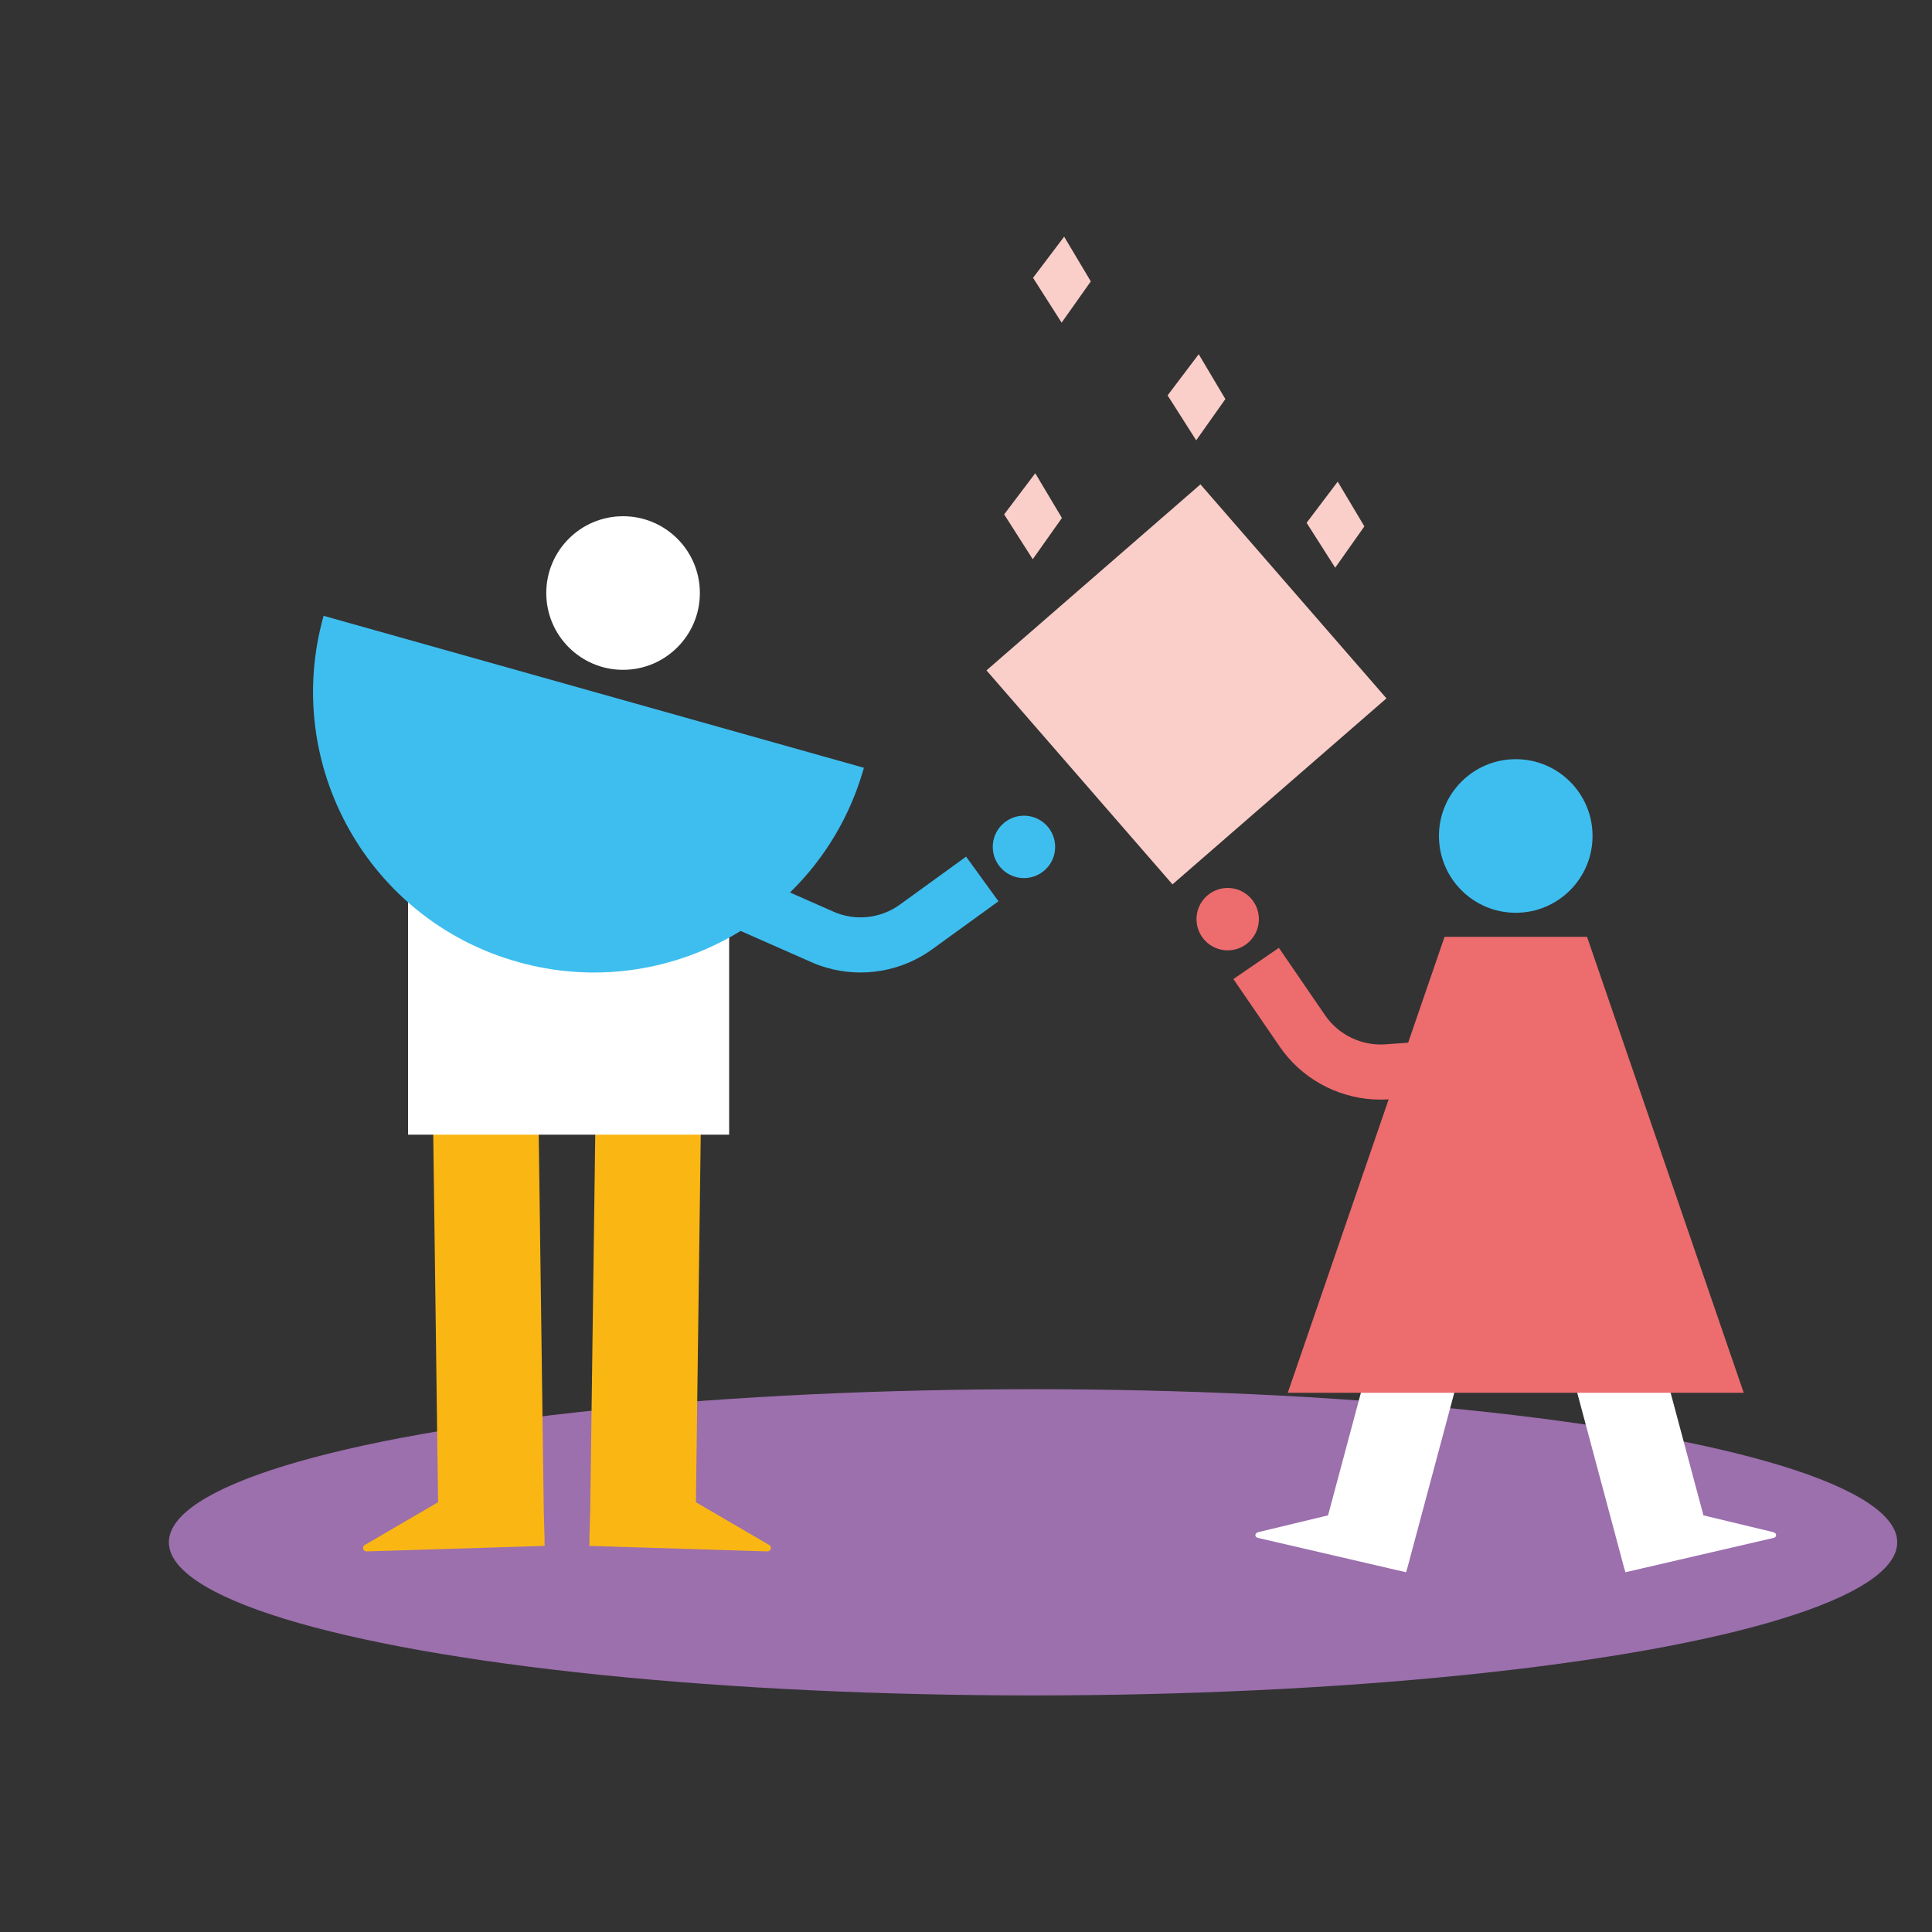
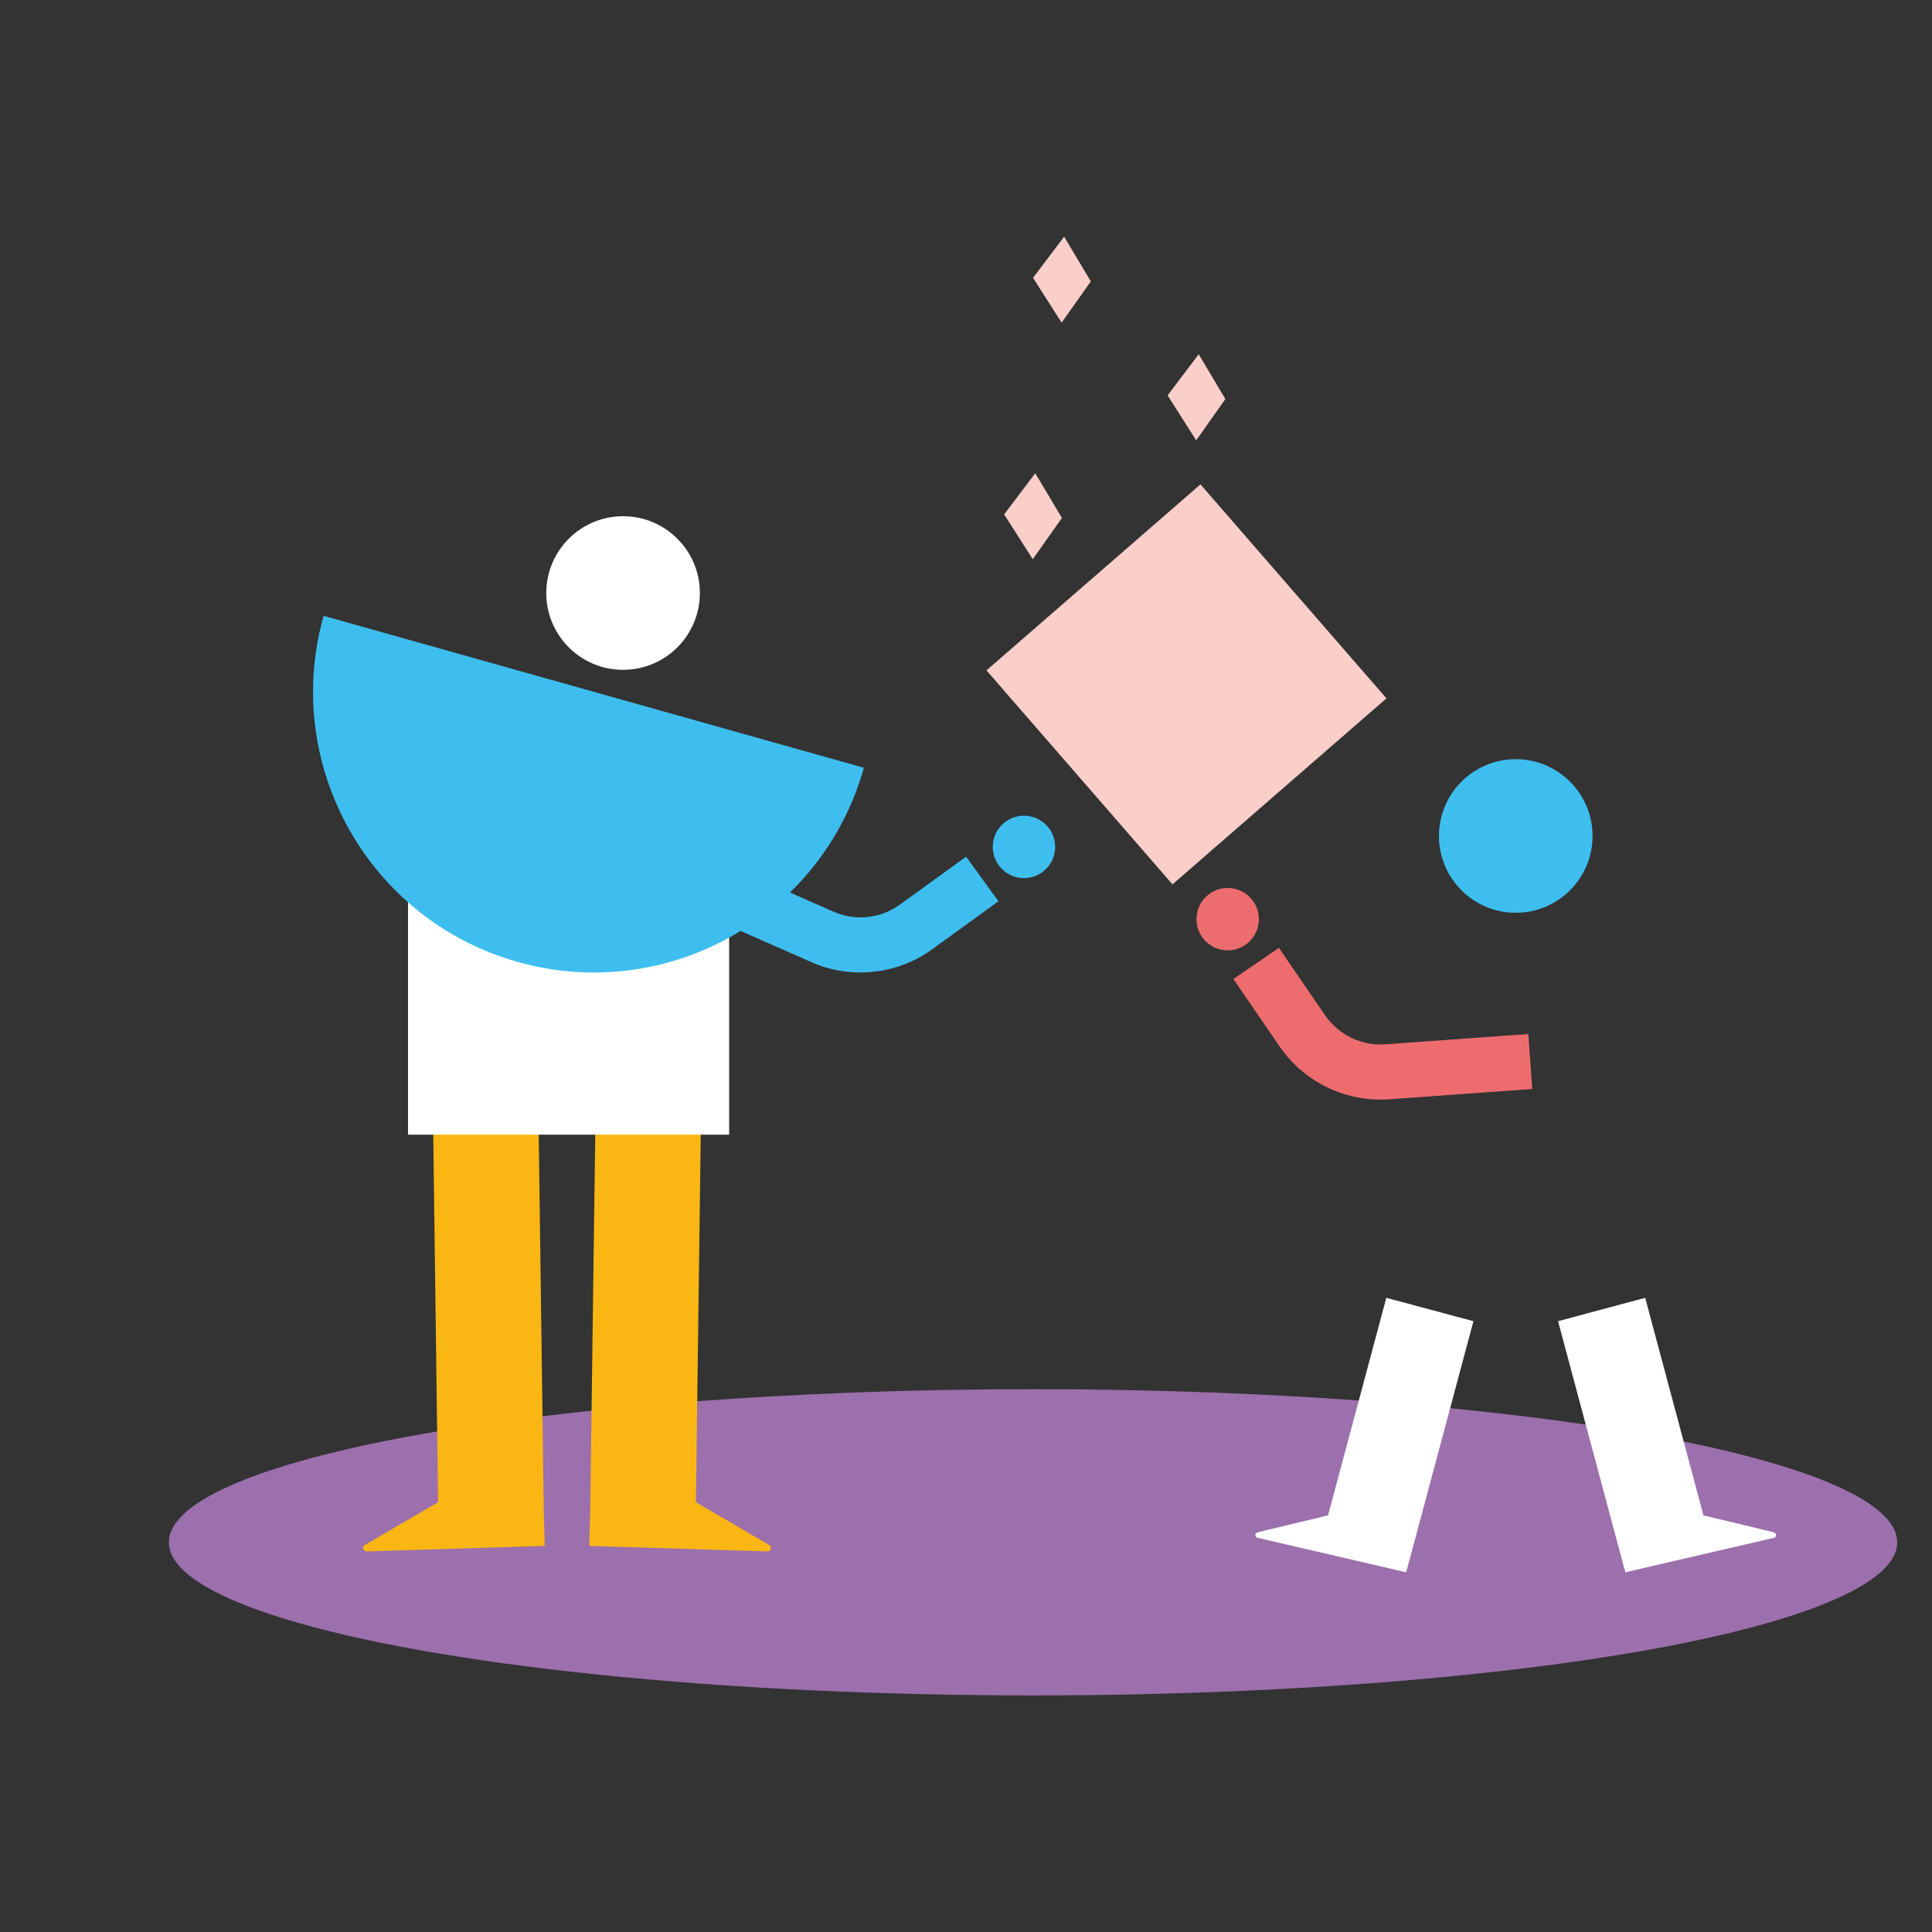
<svg xmlns="http://www.w3.org/2000/svg" id="Calque_1" data-name="Calque 1" viewBox="0 0 200 200">
  <rect x="0" y="0" width="200" height="200" fill="#333333" stroke="none" />
  <defs>
    <style>
      .cls-1 {
        fill: #fab714;
      }

      .cls-1, .cls-2, .cls-3, .cls-4, .cls-5, .cls-6 {
        stroke-width: 0px;
      }

      .cls-2 {
        fill: #ed6c6e;
      }

      .cls-3 {
        fill: #facec9;
      }

      .cls-4 {
        fill: #fff;
      }

      .cls-5 {
        fill: #9c6fad;
      }

      .cls-6 {
        fill: #3ebeef;
      }
    </style>
  </defs>
  <ellipse class="cls-5" cx="106.94" cy="159.66" rx="89.46" ry="15.85" />
  <path class="cls-4" d="m183.62,158.62l-7.28-1.75-6.03-22.52-9.02,2.42,6.2,23.15h0s.66,2.47.66,2.47h.01s.1.37.1.37l15.35-3.56c.34-.08.34-.49,0-.57Z" />
  <path class="cls-4" d="m130.2,158.62l7.28-1.75,6.03-22.52,9.02,2.42-6.2,23.15h0s-.66,2.47-.66,2.47h-.01s-.1.37-.1.37l-15.35-3.56c-.34-.08-.34-.49,0-.57Z" />
-   <polygon class="cls-2" points="164.29 96.98 149.54 96.98 133.31 144.18 149.54 144.18 164.29 144.18 180.51 144.18 164.29 96.98" />
  <circle class="cls-6" cx="156.91" cy="86.54" r="7.95" />
  <path class="cls-1" d="m37.79,159.92l7.56-4.41-.6-45.58,10.92.05.62,46.4h0s.09,3.17.09,3.17h-.01s.01.48.01.48l-18.4.57c-.41.01-.55-.48-.2-.69Z" />
  <path class="cls-1" d="m79.6,159.92l-7.56-4.41.6-45.58-10.92.05-.62,46.4h0s-.09,3.17-.09,3.17h.01s-.01.48-.01.48l18.4.57c.41.01.55-.48.2-.69Z" />
  <rect class="cls-4" x="42.24" y="88.3" width="33.24" height="29.16" />
  <path class="cls-6" d="m89.43,79.48c-4.34,15.45-20.39,24.45-35.83,20.1-15.45-4.34-24.45-20.39-20.1-35.83l55.93,15.73Z" />
  <circle class="cls-4" cx="64.5" cy="61.39" r="7.95" />
  <rect class="cls-3" x="108.15" y="56.17" width="29.35" height="29.35" transform="translate(95.71 -68.33) rotate(49)" />
  <circle class="cls-6" cx="106" cy="87.67" r="3.23" />
  <path class="cls-6" d="m85.55,100.17c3.71,1.08,7.78.4,10.95-1.9l6.86-4.97-3.35-4.62-6.86,4.97c-1.99,1.44-4.61,1.72-6.86.73l-13.58-5.99-2.3,5.22,13.58,5.99c.51.23,1.04.42,1.57.57Z" />
  <circle class="cls-2" cx="127.09" cy="95.15" r="3.23" />
  <path class="cls-2" d="m142.14,113.81c-3.86-.24-7.46-2.24-9.67-5.47l-4.79-6.99,4.71-3.23,4.79,6.99c1.39,2.02,3.77,3.17,6.22,3l14.81-1.07.41,5.69-14.81,1.07c-.56.04-1.12.04-1.67,0Z" />
  <polygon class="cls-3" points="107.17 48.99 103.95 53.25 106.91 57.89 109.93 53.62 107.17 48.99" />
  <polygon class="cls-3" points="124.09 36.67 120.87 40.93 123.83 45.58 126.85 41.31 124.09 36.67" />
  <polygon class="cls-3" points="110.16 24.5 106.94 28.76 109.9 33.4 112.92 29.13 110.16 24.5" />
-   <polygon class="cls-3" points="138.48 49.86 135.26 54.12 138.22 58.77 141.24 54.49 138.48 49.86" />
</svg>